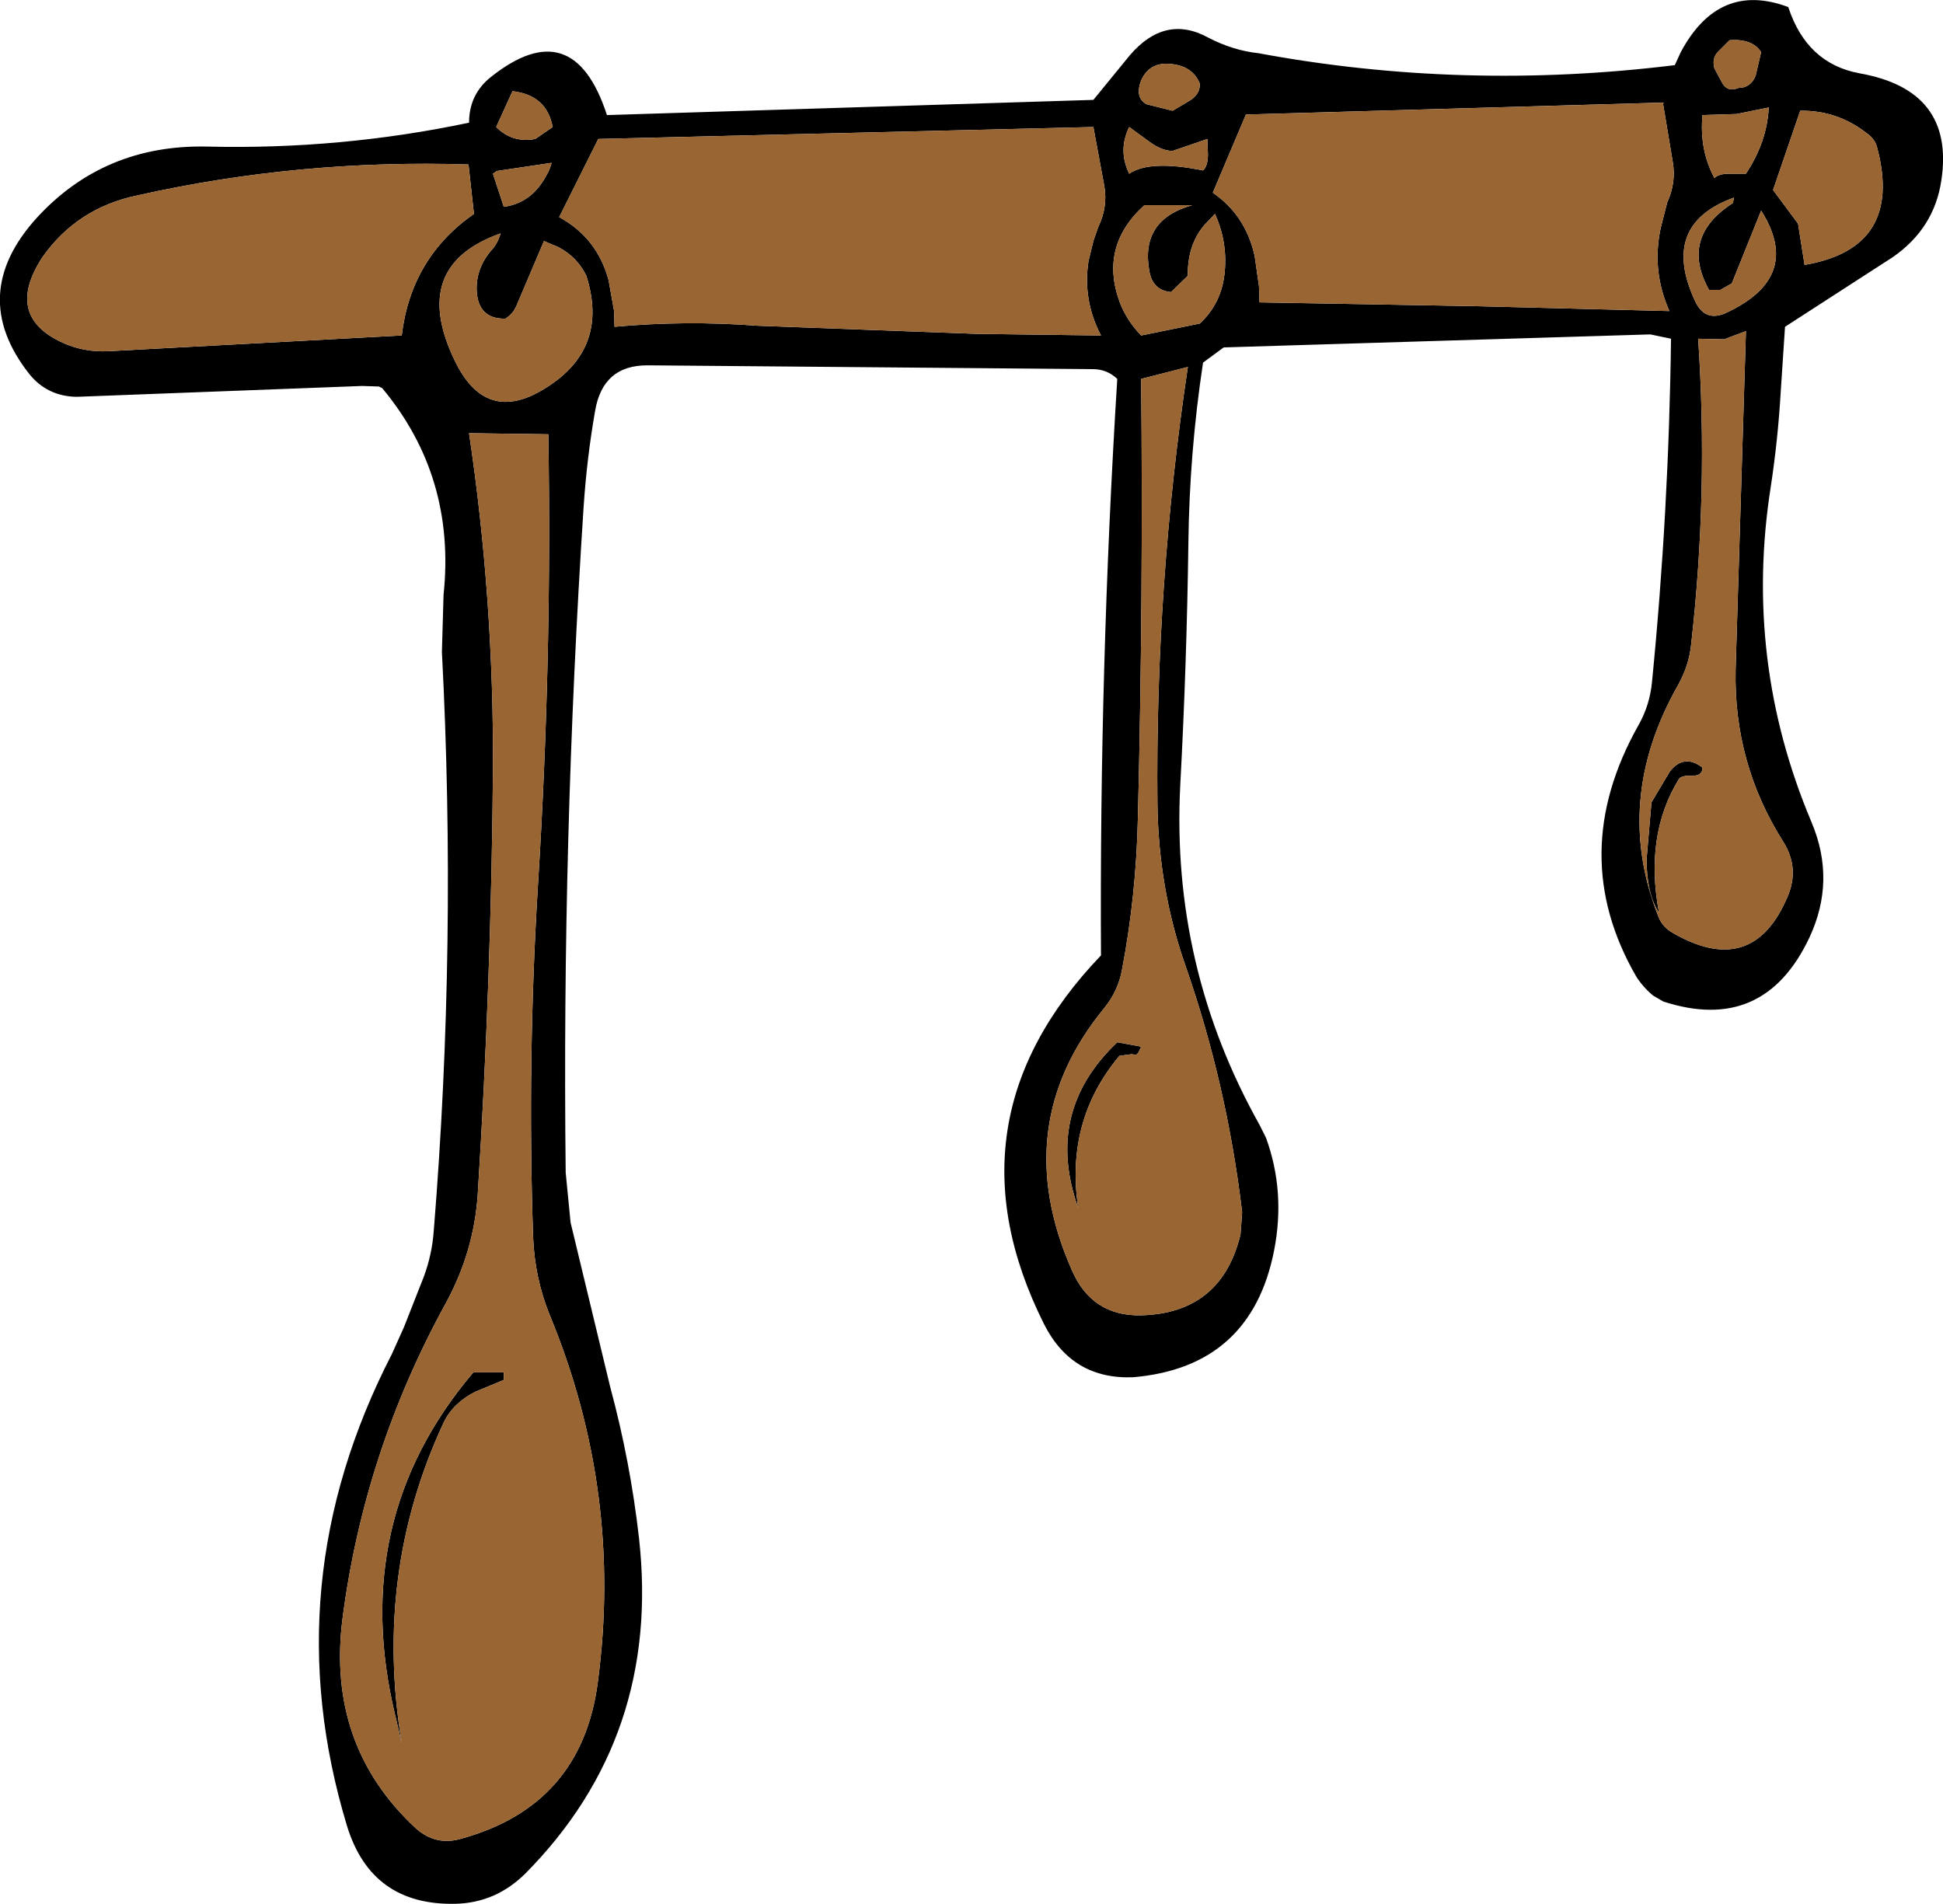
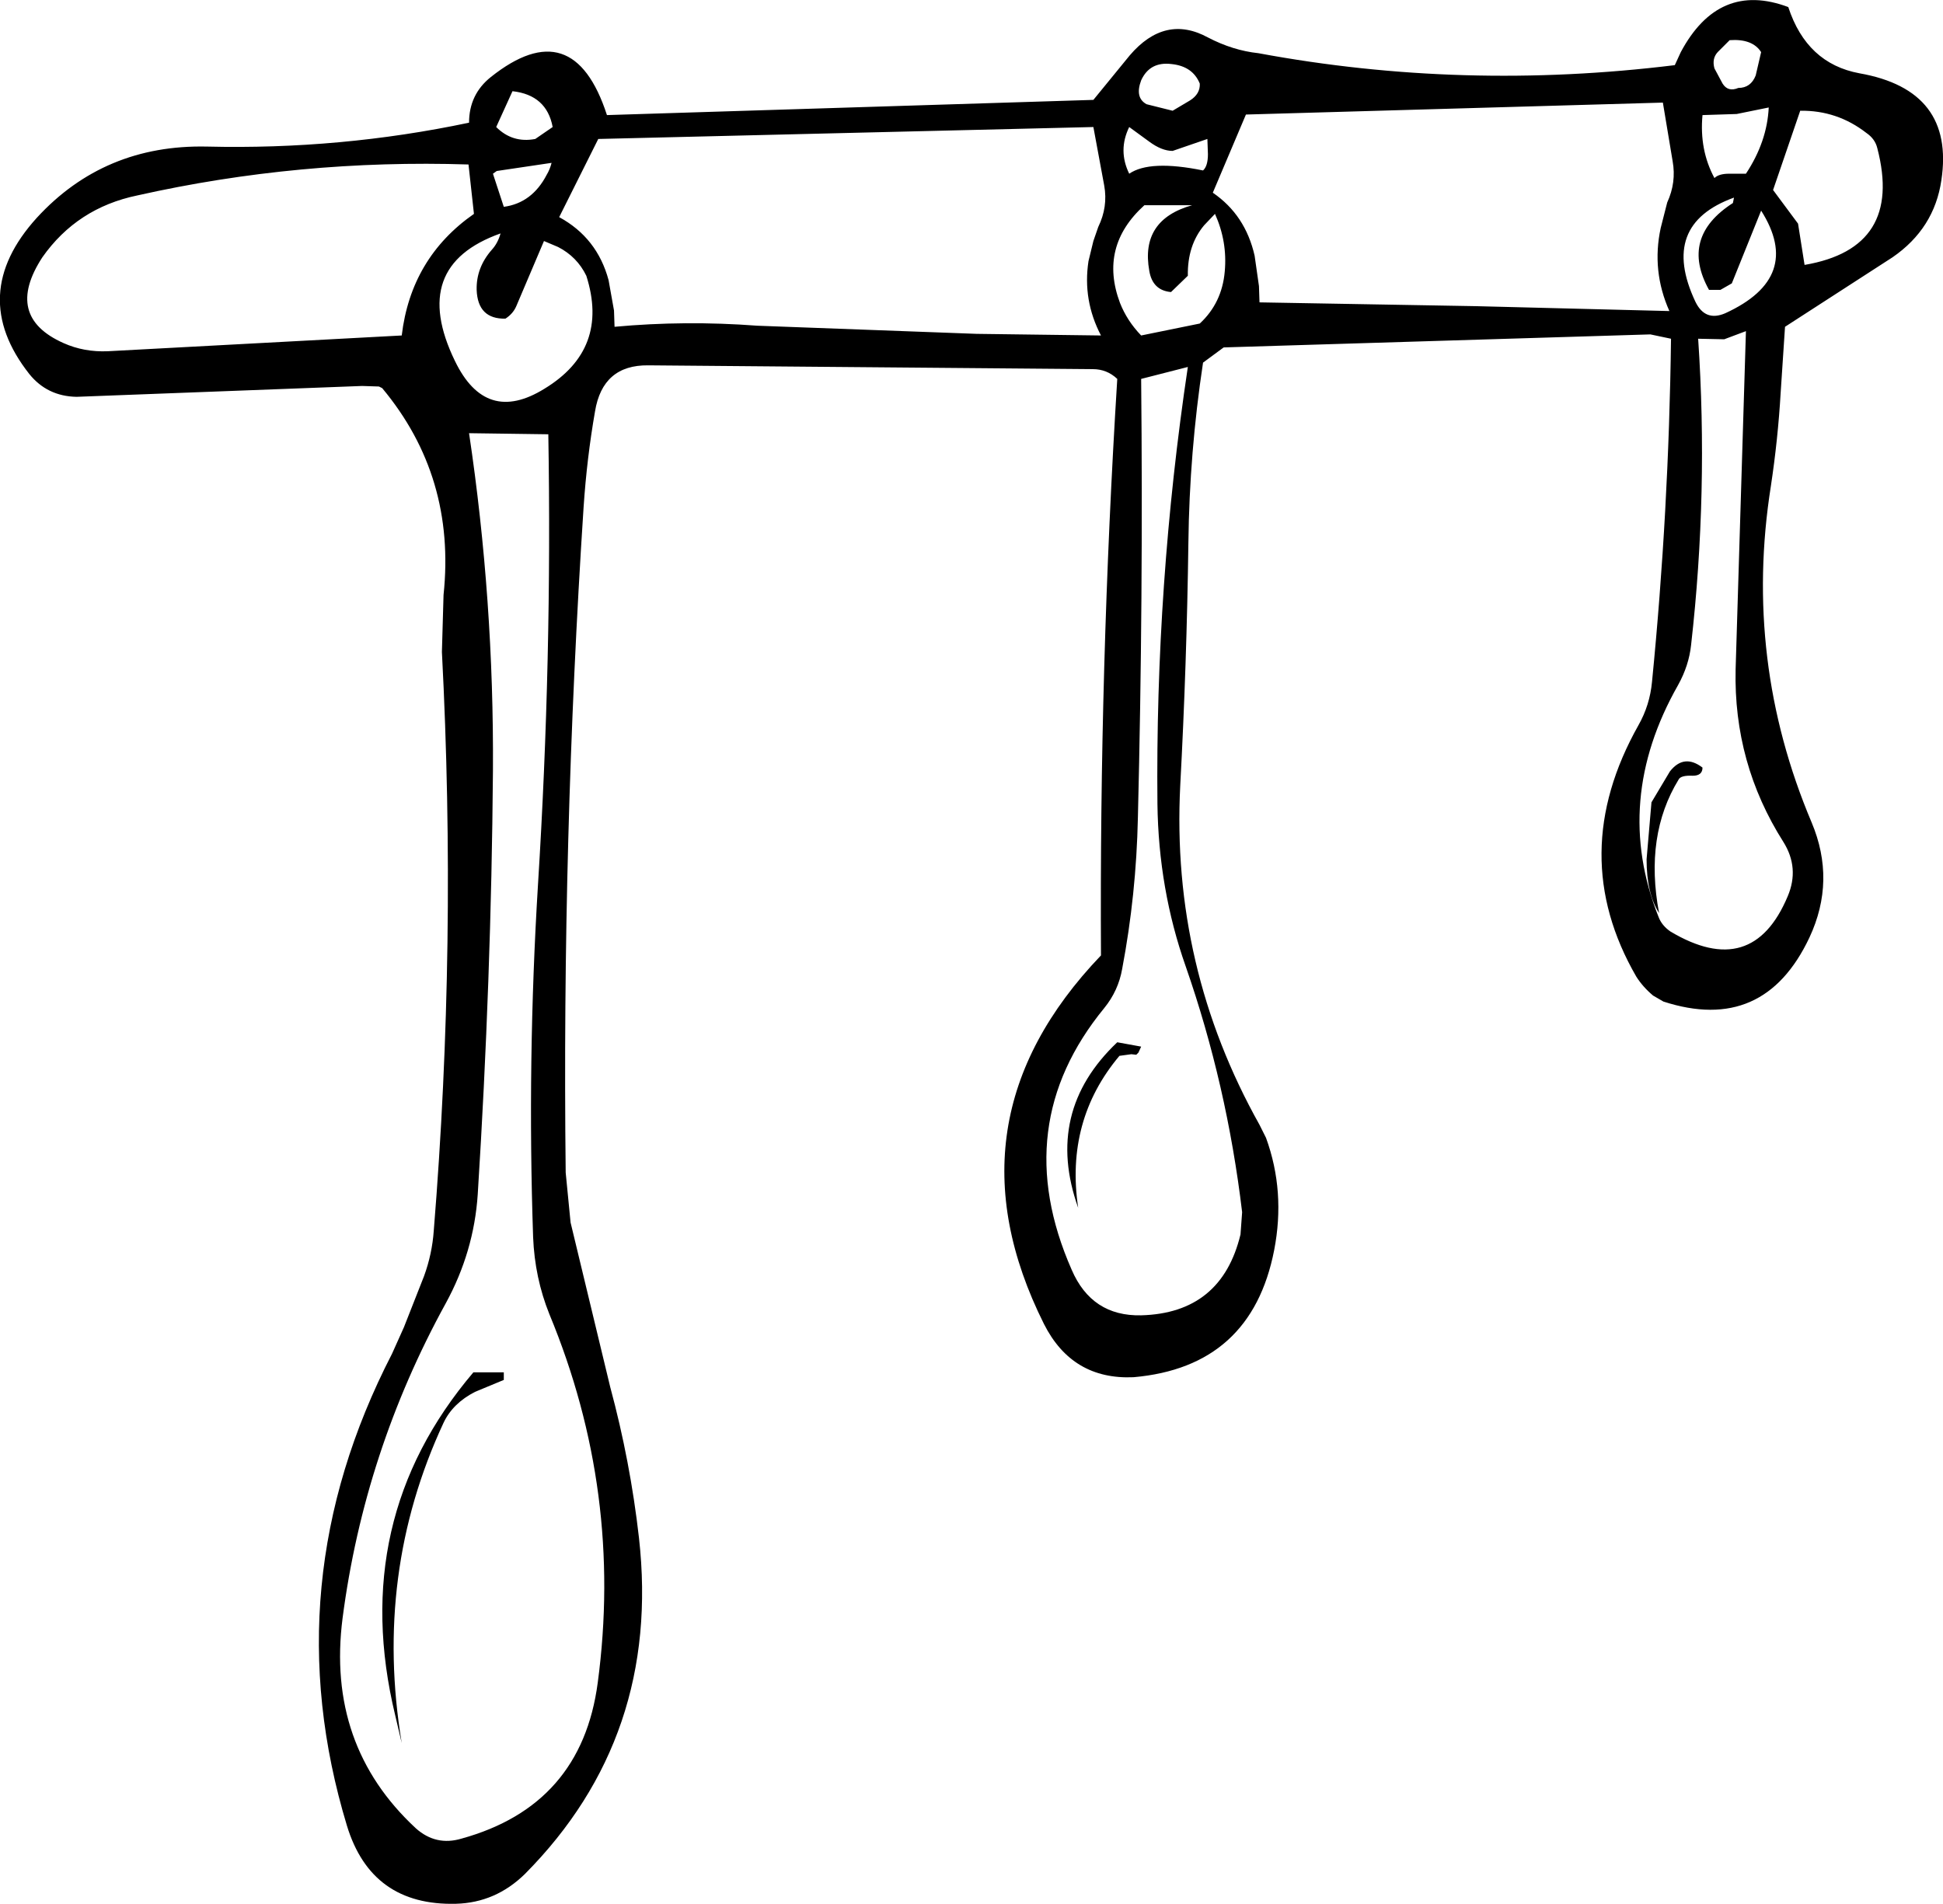
<svg xmlns="http://www.w3.org/2000/svg" height="175.35px" width="178.95px">
  <g transform="matrix(1.0, 0.0, 0.0, 1.0, 89.6, 87.7)">
    <path d="M64.65 -81.7 L65.2 -82.9 Q68.7 -89.45 75.1 -87.05 76.8 -81.85 81.65 -80.95 90.45 -79.4 89.2 -71.1 88.55 -66.65 84.7 -64.0 L74.8 -57.6 74.4 -51.55 Q74.15 -47.25 73.5 -42.95 70.95 -26.85 77.25 -11.95 79.5 -6.6 77.05 -1.35 72.85 7.55 63.6 4.55 L62.65 4.0 Q61.7 3.2 61.1 2.25 54.6 -9.0 61.3 -20.9 62.35 -22.75 62.55 -24.9 64.1 -40.6 64.3 -56.5 L62.4 -56.9 23.1 -55.7 21.2 -54.3 Q19.95 -46.05 19.85 -37.7 19.7 -26.55 19.1 -15.35 18.25 1.35 26.4 15.9 L27.0 17.1 Q28.8 22.05 27.75 27.45 25.65 38.2 14.8 39.15 9.15 39.4 6.55 34.25 -2.8 15.55 11.8 0.3 11.65 -26.25 13.3 -52.8 12.35 -53.7 11.05 -53.7 L-29.9 -54.05 Q-34.1 -54.1 -34.8 -49.8 -35.55 -45.5 -35.85 -41.0 -37.85 -10.35 -37.5 20.3 L-37.05 24.9 -33.4 40.05 Q-31.55 46.9 -30.75 53.95 -28.7 72.25 -41.25 84.9 -43.95 87.55 -47.6 87.65 -55.4 87.85 -57.65 80.45 -64.4 58.15 -53.5 37.0 L-52.4 34.55 -50.55 29.85 Q-49.8 27.8 -49.65 25.65 -47.5 -0.85 -48.9 -27.65 L-48.75 -32.9 Q-47.6 -43.8 -54.4 -51.95 L-54.7 -52.1 -56.25 -52.15 -82.55 -51.15 Q-85.25 -51.2 -86.9 -53.25 -92.65 -60.55 -86.2 -67.65 -80.0 -74.4 -70.55 -74.2 -58.25 -73.9 -46.4 -76.4 -46.4 -79.0 -44.4 -80.6 -36.8 -86.65 -33.7 -77.1 L11.1 -78.5 14.45 -82.6 Q17.7 -86.4 21.65 -84.25 23.95 -83.05 26.3 -82.8 45.15 -79.3 64.65 -81.7 M70.5 -79.6 Q71.65 -79.6 72.1 -80.75 L72.6 -82.9 Q71.8 -84.15 69.7 -84.0 L68.6 -82.9 Q68.05 -82.3 68.3 -81.4 L69.05 -80.0 Q69.55 -79.2 70.5 -79.6 M67.2 -77.1 Q66.9 -73.9 68.3 -71.3 68.7 -71.7 69.65 -71.7 L71.2 -71.7 Q73.15 -74.65 73.3 -77.8 L70.35 -77.2 67.2 -77.1 M76.6 -63.3 Q85.7 -64.85 83.3 -74.05 83.1 -74.9 82.3 -75.45 79.6 -77.55 76.2 -77.5 L73.7 -70.2 76.0 -67.1 76.6 -63.3 M70.1 -69.5 Q63.2 -67.0 66.55 -59.9 67.45 -58.05 69.3 -58.85 76.5 -62.15 72.6 -68.3 L69.9 -61.6 68.85 -61.0 67.8 -61.0 Q65.1 -65.85 70.0 -69.0 L70.1 -69.5 M63.95 -69.05 Q64.8 -70.9 64.45 -72.85 L63.55 -78.25 25.15 -77.15 22.1 -69.95 Q25.1 -67.9 25.95 -64.15 L26.35 -61.35 26.4 -59.85 46.35 -59.5 64.15 -59.05 Q62.5 -62.75 63.35 -66.7 L63.95 -69.05 M66.8 -56.5 Q67.75 -42.4 66.15 -28.3 65.95 -26.4 64.95 -24.6 58.9 -13.95 63.15 -3.25 63.45 -2.45 64.25 -1.9 71.8 2.6 75.05 -5.15 76.15 -7.75 74.65 -10.15 70.05 -17.4 70.25 -26.05 L71.2 -57.2 69.2 -56.45 66.8 -56.5 M16.0 -78.1 L18.4 -77.5 20.0 -78.45 Q20.95 -79.05 20.9 -80.0 20.25 -81.6 18.3 -81.8 16.3 -82.05 15.5 -80.3 14.9 -78.7 16.0 -78.1 M14.4 -76.0 Q13.35 -73.85 14.4 -71.7 16.3 -73.0 21.2 -72.0 21.65 -72.4 21.65 -73.5 L21.6 -74.9 18.4 -73.8 Q17.4 -73.8 16.25 -74.65 L14.4 -76.0 M11.1 -65.5 L11.55 -66.8 Q12.45 -68.65 12.1 -70.6 L11.1 -76.0 -34.5 -74.9 -38.1 -67.7 Q-34.6 -65.8 -33.55 -61.9 L-33.05 -59.1 -33.0 -57.6 Q-26.5 -58.2 -19.85 -57.7 L0.35 -56.95 11.8 -56.8 Q10.1 -60.05 10.65 -63.65 L11.1 -65.5 M20.2 -68.8 L15.8 -68.8 Q11.6 -65.0 13.55 -59.8 14.2 -58.15 15.5 -56.8 L20.9 -57.9 Q22.95 -59.8 23.2 -62.7 23.45 -65.45 22.3 -68.0 L21.3 -66.95 Q19.75 -65.1 19.8 -62.3 L18.25 -60.8 Q16.55 -60.95 16.25 -62.75 15.4 -67.45 20.2 -68.8 M15.5 -52.8 Q15.7 -32.6 15.2 -12.4 15.05 -5.3 13.75 1.55 13.4 3.55 12.1 5.15 3.25 15.95 9.1 29.25 10.95 33.55 15.5 33.45 22.9 33.25 24.65 26.0 L24.8 23.95 Q23.4 12.2 19.6 1.3 17.1 -5.8 17.0 -13.65 16.8 -33.85 19.8 -53.9 L15.5 -52.8 M13.3 8.3 L15.5 8.7 15.25 9.25 15.05 9.45 14.6 9.4 13.5 9.55 Q8.5 15.5 9.7 23.55 6.55 14.7 13.3 8.3 M64.2 -16.65 Q65.5 -18.3 67.2 -17.0 67.2 -16.25 66.3 -16.25 65.2 -16.3 65.0 -15.9 61.85 -10.75 63.2 -3.6 62.05 -5.4 62.05 -8.55 L62.5 -13.8 64.2 -16.65 M-83.75 -56.1 Q-81.85 -55.25 -79.65 -55.35 L-52.6 -56.8 Q-51.75 -63.95 -45.95 -68.0 L-46.45 -72.55 Q-62.0 -73.05 -76.95 -69.7 -82.5 -68.55 -85.7 -64.0 -89.25 -58.55 -83.75 -56.1 M-38.7 -76.0 Q-39.25 -78.95 -42.4 -79.3 L-43.9 -76.0 Q-42.4 -74.5 -40.3 -74.9 L-38.7 -76.0 M-38.2 -64.95 L-39.5 -65.5 -42.05 -59.5 Q-42.35 -58.8 -43.05 -58.35 -45.6 -58.3 -45.7 -61.0 -45.75 -63.05 -44.3 -64.7 -43.75 -65.3 -43.5 -66.2 -51.95 -63.2 -47.7 -54.45 -44.85 -48.55 -39.45 -51.9 -33.45 -55.55 -35.6 -62.3 -36.45 -64.05 -38.2 -64.95 M-38.8 -72.7 L-43.85 -71.95 -44.2 -71.7 -43.2 -68.65 Q-40.6 -69.0 -39.25 -71.6 -38.95 -72.1 -38.8 -72.7 M-44.2 -16.7 Q-44.35 2.5 -45.6 22.3 -45.95 27.6 -48.55 32.35 -56.05 46.0 -58.05 61.35 -59.55 73.05 -51.3 80.7 -49.45 82.35 -47.1 81.65 -36.05 78.6 -34.55 67.3 -32.2 49.75 -39.0 33.35 -40.35 30.0 -40.5 26.25 -41.05 10.05 -40.05 -6.25 -38.75 -27.0 -39.1 -47.7 L-46.4 -47.8 Q-44.1 -32.4 -44.2 -16.7 M-46.0 38.7 L-43.2 38.7 -43.2 39.4 -45.85 40.5 Q-47.9 41.55 -48.75 43.35 -55.2 57.2 -52.6 72.85 L-53.2 70.3 Q-57.55 52.3 -46.0 38.7" fill="#000000" fill-rule="evenodd" stroke="none" />
-     <path d="M15.5 -52.8 L19.8 -53.9 Q16.8 -33.85 17.0 -13.65 17.1 -5.8 19.6 1.3 23.4 12.2 24.8 23.95 L24.65 26.0 Q22.9 33.25 15.5 33.45 10.95 33.55 9.1 29.25 3.25 15.95 12.1 5.15 13.4 3.55 13.75 1.55 15.05 -5.3 15.2 -12.4 15.7 -32.6 15.5 -52.8 M20.2 -68.8 Q15.4 -67.45 16.25 -62.75 16.55 -60.95 18.25 -60.8 L19.8 -62.3 Q19.75 -65.1 21.3 -66.95 L22.3 -68.0 Q23.45 -65.45 23.2 -62.7 22.95 -59.8 20.9 -57.9 L15.5 -56.8 Q14.2 -58.15 13.55 -59.8 11.6 -65.0 15.8 -68.8 L20.2 -68.8 M11.1 -65.5 L10.65 -63.65 Q10.1 -60.05 11.8 -56.8 L0.35 -56.95 -19.85 -57.7 Q-26.5 -58.2 -33.0 -57.6 L-33.05 -59.1 -33.55 -61.9 Q-34.6 -65.8 -38.1 -67.7 L-34.5 -74.9 11.1 -76.0 12.1 -70.6 Q12.45 -68.65 11.55 -66.8 L11.1 -65.5 M14.4 -76.0 L16.25 -74.65 Q17.4 -73.8 18.4 -73.8 L21.6 -74.9 21.65 -73.5 Q21.65 -72.4 21.2 -72.0 16.3 -73.0 14.4 -71.7 13.35 -73.85 14.4 -76.0 M16.0 -78.1 Q14.9 -78.7 15.5 -80.3 16.3 -82.05 18.3 -81.8 20.25 -81.6 20.9 -80.0 20.95 -79.05 20.0 -78.45 L18.4 -77.5 16.0 -78.1 M66.8 -56.5 L69.2 -56.45 71.2 -57.2 70.25 -26.05 Q70.05 -17.4 74.65 -10.15 76.15 -7.75 75.05 -5.15 71.8 2.6 64.25 -1.9 63.45 -2.45 63.15 -3.25 58.9 -13.95 64.95 -24.6 65.95 -26.4 66.15 -28.3 67.75 -42.4 66.8 -56.5 M63.95 -69.05 L63.35 -66.7 Q62.5 -62.75 64.15 -59.05 L46.35 -59.5 26.4 -59.85 26.35 -61.35 25.95 -64.15 Q25.1 -67.9 22.1 -69.95 L25.15 -77.15 63.55 -78.25 64.45 -72.85 Q64.8 -70.9 63.95 -69.05 M70.1 -69.5 L70.0 -69.0 Q65.1 -65.85 67.8 -61.0 L68.85 -61.0 69.9 -61.6 72.6 -68.3 Q76.5 -62.15 69.3 -58.85 67.45 -58.05 66.55 -59.9 63.2 -67.0 70.1 -69.5 M76.6 -63.3 L76.0 -67.1 73.7 -70.2 76.2 -77.5 Q79.6 -77.55 82.3 -75.45 83.1 -74.9 83.3 -74.05 85.7 -64.85 76.6 -63.3 M67.2 -77.1 L70.35 -77.2 73.3 -77.8 Q73.15 -74.65 71.2 -71.7 L69.65 -71.7 Q68.7 -71.7 68.3 -71.3 66.9 -73.9 67.2 -77.1 M70.5 -79.6 Q69.55 -79.2 69.05 -80.0 L68.3 -81.4 Q68.05 -82.3 68.6 -82.9 L69.7 -84.0 Q71.8 -84.15 72.6 -82.9 L72.1 -80.75 Q71.65 -79.6 70.5 -79.6 M64.2 -16.65 L62.5 -13.8 62.05 -8.55 Q62.05 -5.4 63.2 -3.6 61.85 -10.75 65.0 -15.9 65.2 -16.3 66.3 -16.25 67.2 -16.25 67.2 -17.0 65.5 -18.3 64.2 -16.65 M13.3 8.3 Q6.55 14.7 9.7 23.55 8.5 15.5 13.5 9.55 L14.6 9.4 15.05 9.45 15.25 9.25 15.5 8.7 13.3 8.3 M-44.2 -16.7 Q-44.1 -32.4 -46.4 -47.8 L-39.1 -47.7 Q-38.75 -27.0 -40.05 -6.25 -41.05 10.05 -40.5 26.25 -40.35 30.0 -39.0 33.35 -32.2 49.75 -34.55 67.3 -36.05 78.6 -47.1 81.65 -49.45 82.35 -51.3 80.7 -59.55 73.05 -58.05 61.35 -56.05 46.0 -48.55 32.35 -45.95 27.6 -45.6 22.3 -44.35 2.5 -44.2 -16.7 M-38.8 -72.7 Q-38.95 -72.1 -39.25 -71.6 -40.6 -69.0 -43.2 -68.65 L-44.2 -71.7 -43.85 -71.95 -38.8 -72.7 M-38.2 -64.95 Q-36.45 -64.05 -35.6 -62.3 -33.45 -55.55 -39.45 -51.9 -44.85 -48.55 -47.7 -54.45 -51.95 -63.2 -43.5 -66.2 -43.75 -65.3 -44.3 -64.7 -45.75 -63.05 -45.7 -61.0 -45.6 -58.3 -43.05 -58.35 -42.35 -58.8 -42.05 -59.5 L-39.5 -65.5 -38.2 -64.95 M-38.7 -76.0 L-40.3 -74.9 Q-42.4 -74.5 -43.9 -76.0 L-42.4 -79.3 Q-39.25 -78.95 -38.7 -76.0 M-83.75 -56.1 Q-89.25 -58.55 -85.7 -64.0 -82.5 -68.55 -76.95 -69.7 -62.0 -73.05 -46.45 -72.55 L-45.95 -68.0 Q-51.75 -63.95 -52.6 -56.8 L-79.65 -55.35 Q-81.85 -55.25 -83.75 -56.1 M-46.0 38.7 Q-57.55 52.3 -53.2 70.3 L-52.6 72.85 Q-55.2 57.2 -48.75 43.35 -47.9 41.55 -45.85 40.5 L-43.2 39.4 -43.2 38.7 -46.0 38.7" fill="#996633" fill-rule="evenodd" stroke="none" />
  </g>
</svg>